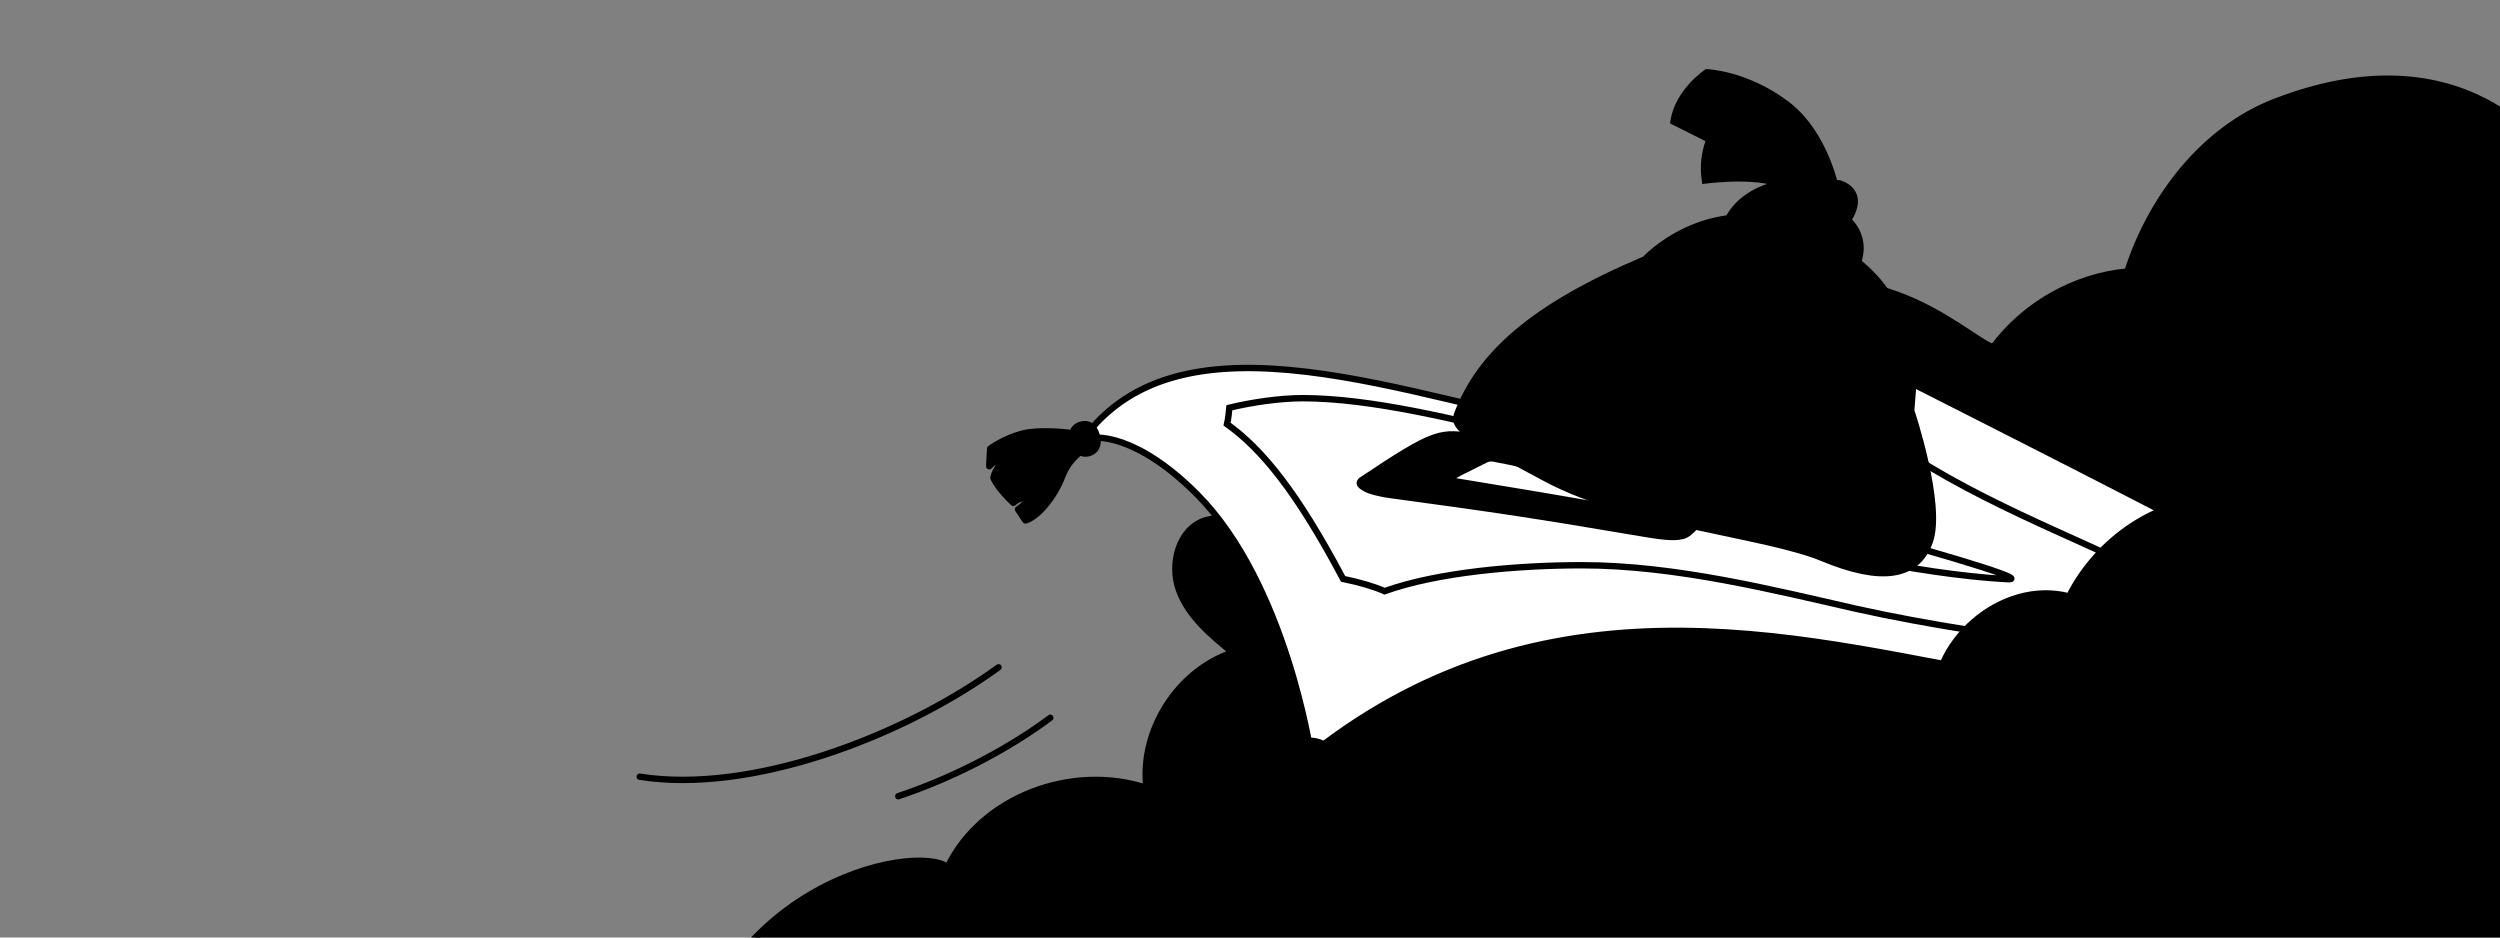
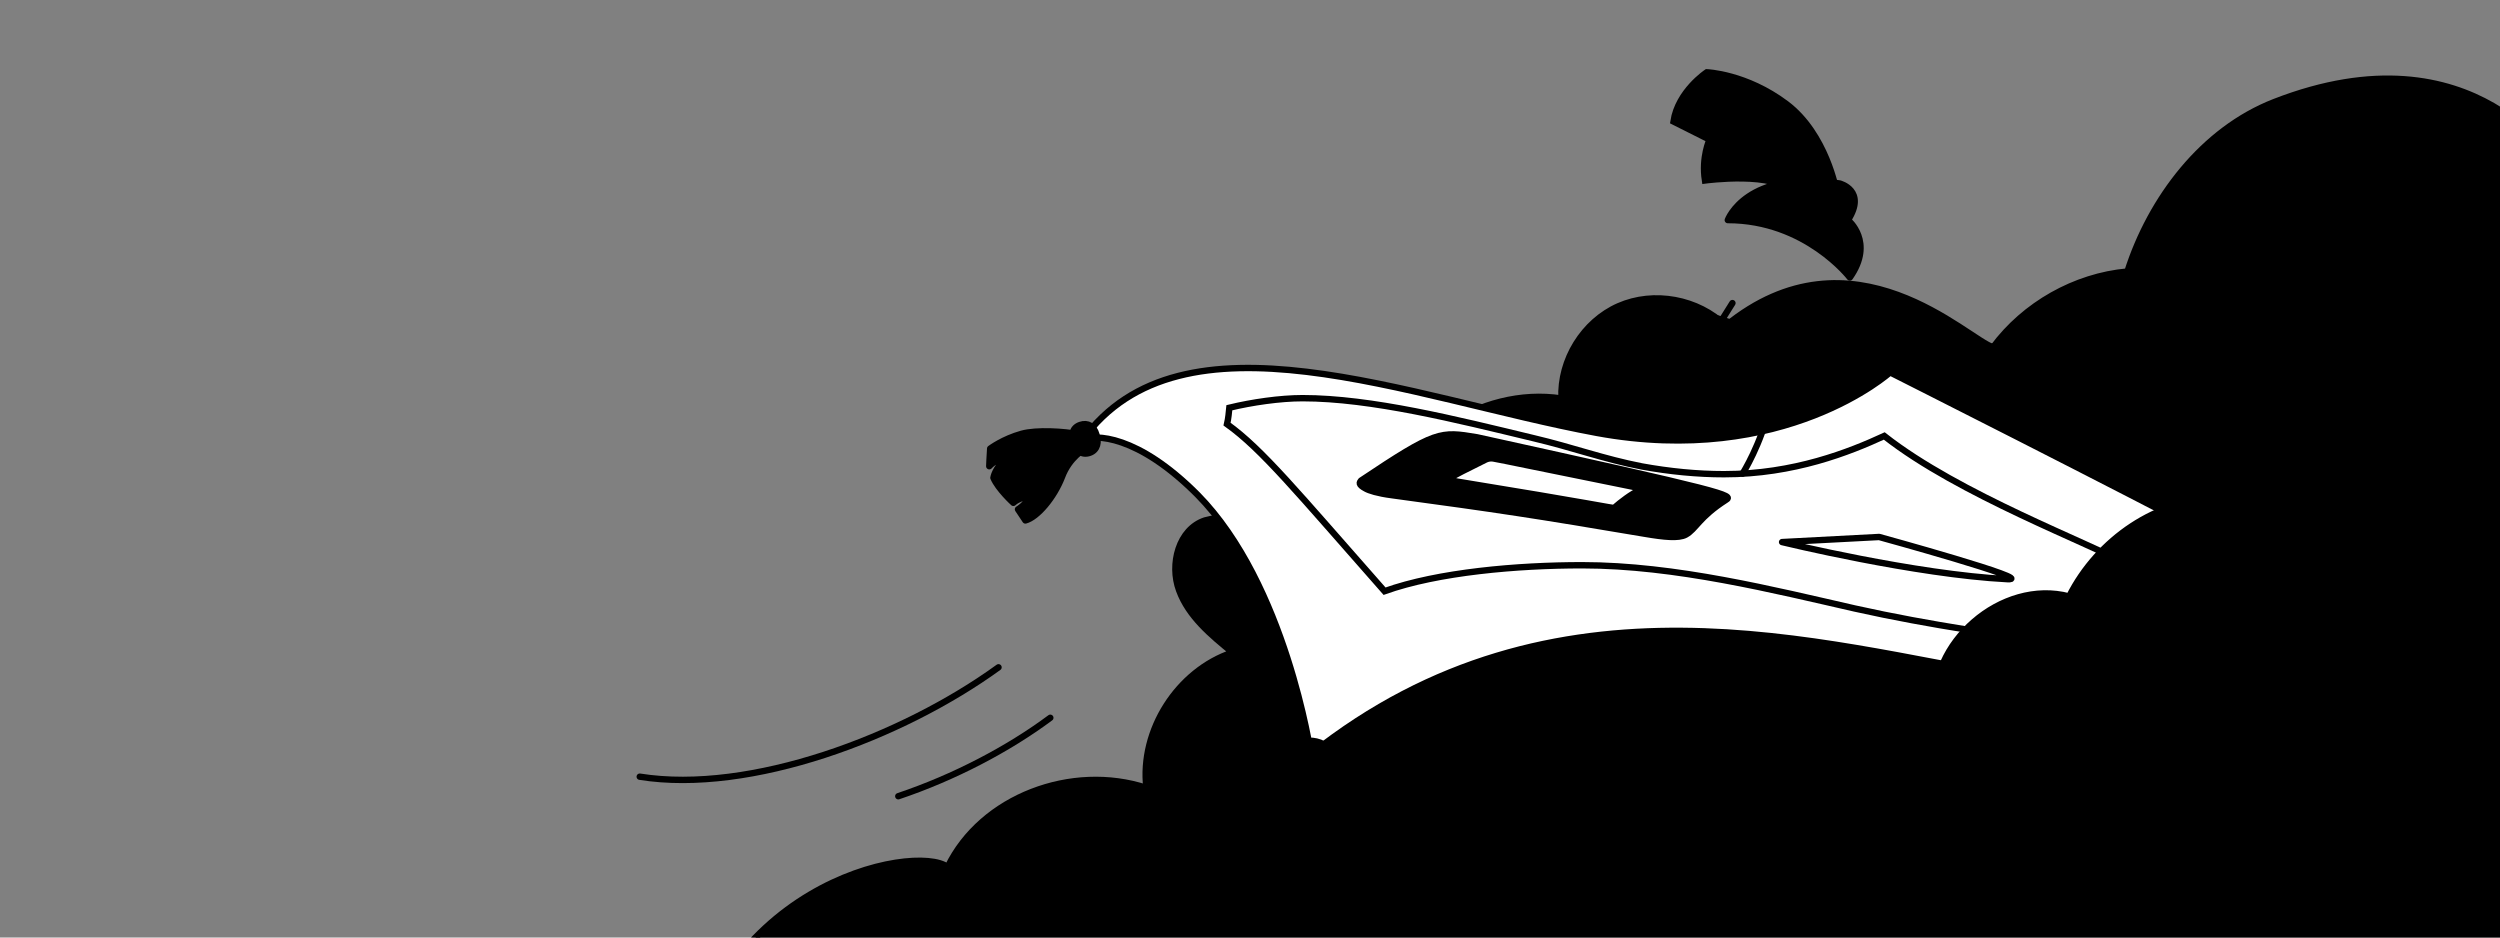
<svg xmlns="http://www.w3.org/2000/svg" width="1040" height="390" viewBox="0 0 1040 390" fill="none">
  <rect x="0" y="0" width="1040" height="390" fill="#808080" stroke="none" />
  <g clip-path="url(#clip0_11575_13834)">
    <path d="M239.729 523.382C222.862 527.365 204.941 526.545 188.426 521.04C179.055 517.877 169.45 512.489 166.171 503.236C162.774 493.514 167.576 482.269 175.541 475.71C183.506 469.151 193.814 466.222 203.887 464.231C229.422 459.195 255.776 458.96 281.428 463.645C292.204 367.247 380.989 350.497 394.225 360.687C408.398 331.405 445.997 317.583 476.919 327.773C474.108 303.879 489.921 279.047 512.762 271.433C503.86 264.171 494.489 256.441 490.507 245.547C486.524 234.771 490.272 220.13 501.283 216.499C512.294 213.662 523.71 212.727 535.036 213.736L571.72 217.002L593.837 205.039C616.552 182.324 715.302 168.336 718.171 164.989C721.041 161.641 830.152 148.65 849.081 137.492L936.952 118.364L1020.64 72.934L1125.84 81.9L1141.98 99.833L1150.35 112.386L1156.93 91.464L1169.48 72.934L1186.22 63.967L1229.26 56.197L1355.98 46.632L1394.24 576.248H188.426L239.729 523.382Z" fill="#9DD1FF" stroke="#337CBC" style="fill:#9DD1FF;fill:color(display-p3 0.615 0.819 1);fill-opacity:1;stroke:#337CBC;stroke:color(display-p3 0.202 0.485 0.736);stroke-opacity:1;" stroke-width="2.659" stroke-miterlimit="10" stroke-linecap="round" stroke-linejoin="round" />
    <path d="M572.273 217.671C580.238 184.523 615.846 160.628 649.58 165.782C648.877 149.735 658.716 133.805 673.358 127.363C687.999 120.921 706.388 124.318 717.867 135.562C770.693 92.341 818.6 141.419 829.142 144.464C842.261 126.778 863.11 114.947 885.013 112.956C894.735 82.502 916.404 54.039 946.156 42.443C1030.14 9.764 1064.69 70.086 1064.69 70.086C1064.69 70.086 1123.84 54.273 1149.61 113.308C1154.53 89.061 1170.46 67.158 1192.13 55.093C1213.8 43.029 1266.92 34.078 1302.19 86.681" fill="#9DD1FF" style="fill:#9DD1FF;fill:color(display-p3 0.615 0.819 1);fill-opacity:1;" />
    <path d="M572.273 217.671C580.238 184.523 615.846 160.628 649.58 165.782C648.877 149.735 658.716 133.805 673.358 127.363C687.999 120.921 706.388 124.318 717.867 135.562C770.693 92.341 818.6 141.419 829.142 144.464C842.261 126.778 863.11 114.947 885.013 112.956C894.735 82.502 916.404 54.039 946.156 42.443C1030.14 9.764 1064.69 70.086 1064.69 70.086C1064.69 70.086 1123.84 54.273 1149.61 113.308C1154.53 89.061 1170.46 67.158 1192.13 55.093C1213.8 43.029 1266.92 34.078 1302.19 86.681" stroke="#337CBC" style="stroke:#337CBC;stroke:color(display-p3 0.202 0.485 0.736);stroke-opacity:1;" stroke-width="2.659" stroke-miterlimit="10" stroke-linecap="round" stroke-linejoin="round" />
    <path d="M664.179 180.069C742.371 194.475 786.282 154.906 786.282 154.906C786.282 154.906 880.602 202.441 928.557 227.795C928.749 255.263 874.334 255.364 874.719 282.832C868.557 282.447 843.096 282.447 836.548 281.295C758.163 268.426 646.846 233.083 545.351 313.757C545.351 313.757 534.951 243.071 498.166 205.807C473.322 180.837 455.218 180.453 450.211 183.142C491.618 125.71 586.373 165.662 664.179 180.069Z" fill="white" stroke="black" style="fill:white;fill-opacity:1;stroke:black;stroke-opacity:1;" stroke-width="2.659" stroke-linecap="round" stroke-linejoin="round" />
-     <path d="M511.405 169.619C520.793 167.347 532.48 165.642 541.868 165.642C570.416 165.642 605.861 174.543 638.049 182.307C654.142 186.095 667.362 191.018 683.073 194.048C694.569 196.132 706.064 197.268 717.177 197.268C746.299 197.268 769.482 187.989 783.852 181.36C814.89 205.79 869.666 226.053 885.568 235.142C884.993 246.884 875.169 251.239 874.594 262.98C874.019 262.98 848.036 263.548 847.461 263.548C838.456 263.548 826.769 263.17 817.764 261.844C803.586 259.572 787.683 256.731 771.59 253.133C738.252 245.558 697.059 235.142 658.166 235.142C631.343 235.142 598.197 237.983 575.972 245.937C572.332 244.232 565.434 242.149 558.729 240.824C539.569 204.653 525.008 186.852 510.447 176.437C511.022 173.975 511.213 171.513 511.405 169.619Z" stroke="black" style="stroke:black;stroke-opacity:1;" stroke-width="2.659" stroke-miterlimit="10" />
+     <path d="M511.405 169.619C520.793 167.347 532.48 165.642 541.868 165.642C570.416 165.642 605.861 174.543 638.049 182.307C654.142 186.095 667.362 191.018 683.073 194.048C694.569 196.132 706.064 197.268 717.177 197.268C746.299 197.268 769.482 187.989 783.852 181.36C814.89 205.79 869.666 226.053 885.568 235.142C884.993 246.884 875.169 251.239 874.594 262.98C874.019 262.98 848.036 263.548 847.461 263.548C838.456 263.548 826.769 263.17 817.764 261.844C803.586 259.572 787.683 256.731 771.59 253.133C738.252 245.558 697.059 235.142 658.166 235.142C631.343 235.142 598.197 237.983 575.972 245.937C539.569 204.653 525.008 186.852 510.447 176.437C511.022 173.975 511.213 171.513 511.405 169.619Z" stroke="black" style="stroke:black;stroke-opacity:1;" stroke-width="2.659" stroke-miterlimit="10" />
    <path d="M681.594 203.26C681.205 203.064 680.621 202.868 679.259 202.477C639.362 194.449 625.738 191.512 621.262 190.729C620.094 190.533 619.121 190.729 618.148 191.121C611.531 194.449 603.357 198.365 602.968 199.148C603.163 199.344 603.552 199.931 606.082 200.323C662.521 209.525 670.89 211.483 671.474 211.287C674.393 208.742 678.48 205.609 682.178 203.847C682.178 203.456 682.178 203.456 681.594 203.26ZM568.131 203.26C564.823 201.498 565.601 200.715 566.185 199.931C597.519 178.982 599.076 179.373 614.451 181.919C718.572 204.826 721.296 206.001 717.988 207.959C706.7 215.203 705.532 220.098 701.251 222.447C698.331 224.014 692.298 223.426 684.319 222.056C637.999 214.224 623.792 212.07 579.03 206.001C572.997 205.218 569.493 204.043 568.131 203.26Z" fill="#FFE873" stroke="black" style="fill:#FFE873;fill:color(display-p3 1 0.91 0.451);fill-opacity:1;stroke:black;stroke-opacity:1;" stroke-width="2.659" stroke-miterlimit="10" stroke-linecap="round" stroke-linejoin="round" />
    <path d="M451.433 186.622C451.433 186.622 444.88 190.092 441.796 198.381C438.52 206.864 431.581 215.153 426.57 216.503L423.486 211.876C423.486 211.876 427.341 209.563 428.305 206.285C428.305 206.285 423.486 207.249 421.559 209.177C421.559 209.177 415.199 203.394 413.271 198.767C413.271 198.767 413.85 194.526 418.668 190.863C418.668 190.863 415.006 190.284 411.537 193.947C411.537 193.947 411.729 188.935 411.922 186.622C411.922 186.622 417.319 182.573 425.028 180.453C431.196 178.718 442.953 179.489 448.542 180.645L451.433 186.622Z" fill="#FFE873" stroke="black" style="fill:#FFE873;fill:color(display-p3 1 0.91 0.451);fill-opacity:1;stroke:black;stroke-opacity:1;" stroke-width="2.659" stroke-miterlimit="10" stroke-linecap="round" stroke-linejoin="round" />
    <path d="M449.313 176.79C446.036 177.947 445.458 181.032 446.615 184.309C447.771 187.586 450.084 189.514 453.36 188.357C456.637 187.201 457.215 183.73 456.059 180.646C455.095 177.369 452.59 175.634 449.313 176.79Z" fill="#FFE873" stroke="black" style="fill:#FFE873;fill:color(display-p3 1 0.91 0.451);fill-opacity:1;stroke:black;stroke-opacity:1;" stroke-width="2.659" stroke-miterlimit="10" stroke-linecap="round" stroke-linejoin="round" />
    <path d="M527.182 365.913C527.182 365.913 520.437 365.527 518.895 359.936C517.353 354.346 517.546 347.406 526.026 338.152C534.506 328.899 541.445 321.959 541.638 313.862L550.118 319.645C550.118 319.645 554.551 327.164 552.045 339.694C550.118 348.562 554.358 356.466 556.864 360.515C556.864 360.515 553.587 362.25 552.045 361.286C550.696 360.322 546.263 353.96 545.3 349.719C545.3 349.719 544.143 358.009 547.612 364.756C547.612 364.756 531.615 370.539 528.339 361.479C528.339 361.671 526.604 363.406 527.182 365.913Z" fill="#FFE873" stroke="black" style="fill:#FFE873;fill:color(display-p3 1 0.91 0.451);fill-opacity:1;stroke:black;stroke-opacity:1;" stroke-width="2.659" stroke-miterlimit="10" stroke-linecap="round" stroke-linejoin="round" />
    <path d="M539.131 313.09C538.167 317.139 541.058 319.837 545.106 320.801C549.153 321.765 553.008 320.609 553.972 316.56C554.935 312.512 551.852 309.427 547.611 308.463C543.564 307.5 540.095 308.849 539.131 313.09Z" fill="#FFE873" stroke="black" style="fill:#FFE873;fill:color(display-p3 1 0.91 0.451);fill-opacity:1;stroke:black;stroke-opacity:1;" stroke-width="2.659" stroke-miterlimit="10" stroke-linecap="round" stroke-linejoin="round" />
    <path d="M741.351 225.505C741.351 225.505 796.847 239.012 835.119 240.942C847.749 241.52 781.729 223.382 781.729 223.382L741.351 225.505Z" stroke="black" style="stroke:black;stroke-opacity:1;" stroke-width="2.659" stroke-miterlimit="10" stroke-linecap="round" stroke-linejoin="round" />
    <path d="M763.94 79.517C763.94 79.517 759.764 55.764 743.06 43.212C726.356 30.66 710.031 30.081 710.031 30.081C710.031 30.081 698.073 37.998 696.174 50.55L711.17 58.081C711.17 58.081 707.753 65.42 709.272 75.075C709.272 75.075 739.263 71.02 745.148 80.289L763.94 79.517Z" fill="#03EDC3" stroke="black" style="fill:#03EDC3;fill:color(display-p3 0.012 0.929 0.764);fill-opacity:1;stroke:black;stroke-opacity:1;" stroke-width="2.659" stroke-miterlimit="10" />
    <path d="M751.39 80.288C751.39 80.288 748.23 63.615 731.312 60.205" stroke="black" style="stroke:black;stroke-opacity:1;" stroke-width="2.659" stroke-miterlimit="10" stroke-linecap="round" stroke-linejoin="round" />
    <path d="M718.763 91.549C718.763 91.549 726.486 70.358 765.291 76.33C765.291 76.33 776.681 79.22 768.766 91.549C768.766 91.549 779.963 100.603 769.538 115.436C769.538 115.436 751.197 91.549 718.763 91.549Z" fill="#FFE873" stroke="#111111" style="fill:#FFE873;fill:color(display-p3 1 0.91 0.451);fill-opacity:1;stroke:#111111;stroke:color(display-p3 0.067 0.067 0.067);stroke-opacity:1;" stroke-width="2.659" stroke-linecap="round" stroke-linejoin="round" />
-     <path d="M746.474 93.718C746.474 93.718 771.245 102.435 784.211 120.837C796.983 139.045 796.983 148.536 795.048 170.812C795.048 170.812 808.208 209.94 802.789 225.242C797.37 240.545 782.082 242.094 758.279 232.216C734.669 222.337 678.354 217.882 643.133 199.092C607.912 180.303 604.041 177.785 606.364 171.78C615.846 147.568 637.134 127.81 684.353 107.858C684.547 107.665 708.931 81.127 746.474 93.718Z" fill="#03EDC3" stroke="black" style="fill:#03EDC3;fill:color(display-p3 0.012 0.929 0.764);fill-opacity:1;stroke:black;stroke-opacity:1;" stroke-width="2.659" stroke-miterlimit="10" />
    <path d="M724.927 197.031C724.927 197.031 756.728 145.944 717.025 133.221C677.321 120.497 658.818 167.921 658.818 167.921" stroke="black" style="stroke:black;stroke-opacity:1;" stroke-width="2.659" stroke-miterlimit="10" stroke-linecap="round" stroke-linejoin="round" />
    <path d="M720.688 126.089C720.688 126.089 697.946 162.139 692.356 173.899" stroke="black" style="stroke:black;stroke-opacity:1;" stroke-width="2.659" stroke-miterlimit="10" stroke-linecap="round" stroke-linejoin="round" />
    <path d="M768.96 92.842C768.96 92.842 763.773 89.026 756.411 87.821Z" fill="#00EBBF" style="fill:#00EBBF;fill:color(display-p3 0 0.922 0.749);fill-opacity:1;" />
    <path d="M768.96 92.842C768.96 92.842 763.773 89.026 756.411 87.821" stroke="black" style="stroke:black;stroke-opacity:1;" stroke-width="2.659" stroke-miterlimit="10" stroke-linecap="round" stroke-linejoin="round" />
    <path d="M711.234 57.697C711.234 57.697 714.999 60.207 718.763 62.717Z" fill="#00EBBF" style="fill:#00EBBF;fill:color(display-p3 0 0.922 0.749);fill-opacity:1;" />
    <path d="M711.234 57.697C711.234 57.697 714.999 60.207 718.763 62.717" stroke="black" style="stroke:black;stroke-opacity:1;" stroke-width="2.659" stroke-miterlimit="10" stroke-linecap="round" stroke-linejoin="round" />
    <rect x="836.818" y="262.364" width="65.591" height="37.227" fill="#9DD1FF" style="fill:#9DD1FF;fill:color(display-p3 0.615 0.819 1);fill-opacity:1;" />
    <path d="M415.378 277.606C375.304 306.679 312.078 330.42 266.136 323.105" stroke="#337CBC" style="stroke:#337CBC;stroke:color(display-p3 0.202 0.485 0.736);stroke-opacity:1;" stroke-width="2.659" stroke-linecap="round" stroke-linejoin="round" />
    <path d="M436.924 298.601C419.495 311.574 396.921 323.427 373.692 331.228" stroke="#337CBC" style="stroke:#337CBC;stroke:color(display-p3 0.202 0.485 0.736);stroke-opacity:1;" stroke-width="2.659" stroke-linecap="round" stroke-linejoin="round" />
    <path d="M721.341 320.932C741.34 290.892 779.054 291.035 805.053 296.327C801.767 267.575 832.767 240.682 860.766 248.12C872.623 224.517 897.479 207.209 923.907 207.495C950.335 207.781 976.049 227.521 980.335 253.556C982.763 240.253 995.477 230.668 1008.62 227.521C1021.76 224.517 1035.62 226.663 1049.05 228.809C1048.33 208.353 1072.19 191.187 1091.47 198.483" fill="#9DD1FF" style="fill:#9DD1FF;fill:color(display-p3 0.615 0.819 1);fill-opacity:1;" />
    <path d="M721.341 320.932C741.34 290.892 779.054 291.035 805.053 296.327C801.767 267.575 832.767 240.682 860.766 248.12C872.623 224.517 897.479 207.209 923.907 207.495C950.335 207.781 976.049 227.521 980.335 253.556C982.763 240.253 995.477 230.668 1008.62 227.521C1021.76 224.517 1035.62 226.663 1049.05 228.809C1048.33 208.353 1072.19 191.187 1091.47 198.483" stroke="#337CBC" style="stroke:#337CBC;stroke:color(display-p3 0.202 0.485 0.736);stroke-opacity:1;" stroke-width="2.659" stroke-miterlimit="10" stroke-linecap="round" stroke-linejoin="round" />
  </g>
  <defs>
    <clipPath id="clip0_11575_13834">
      <rect width="1040" height="390" fill="white" style="fill:white;fill-opacity:1;" />
    </clipPath>
  </defs>
</svg>